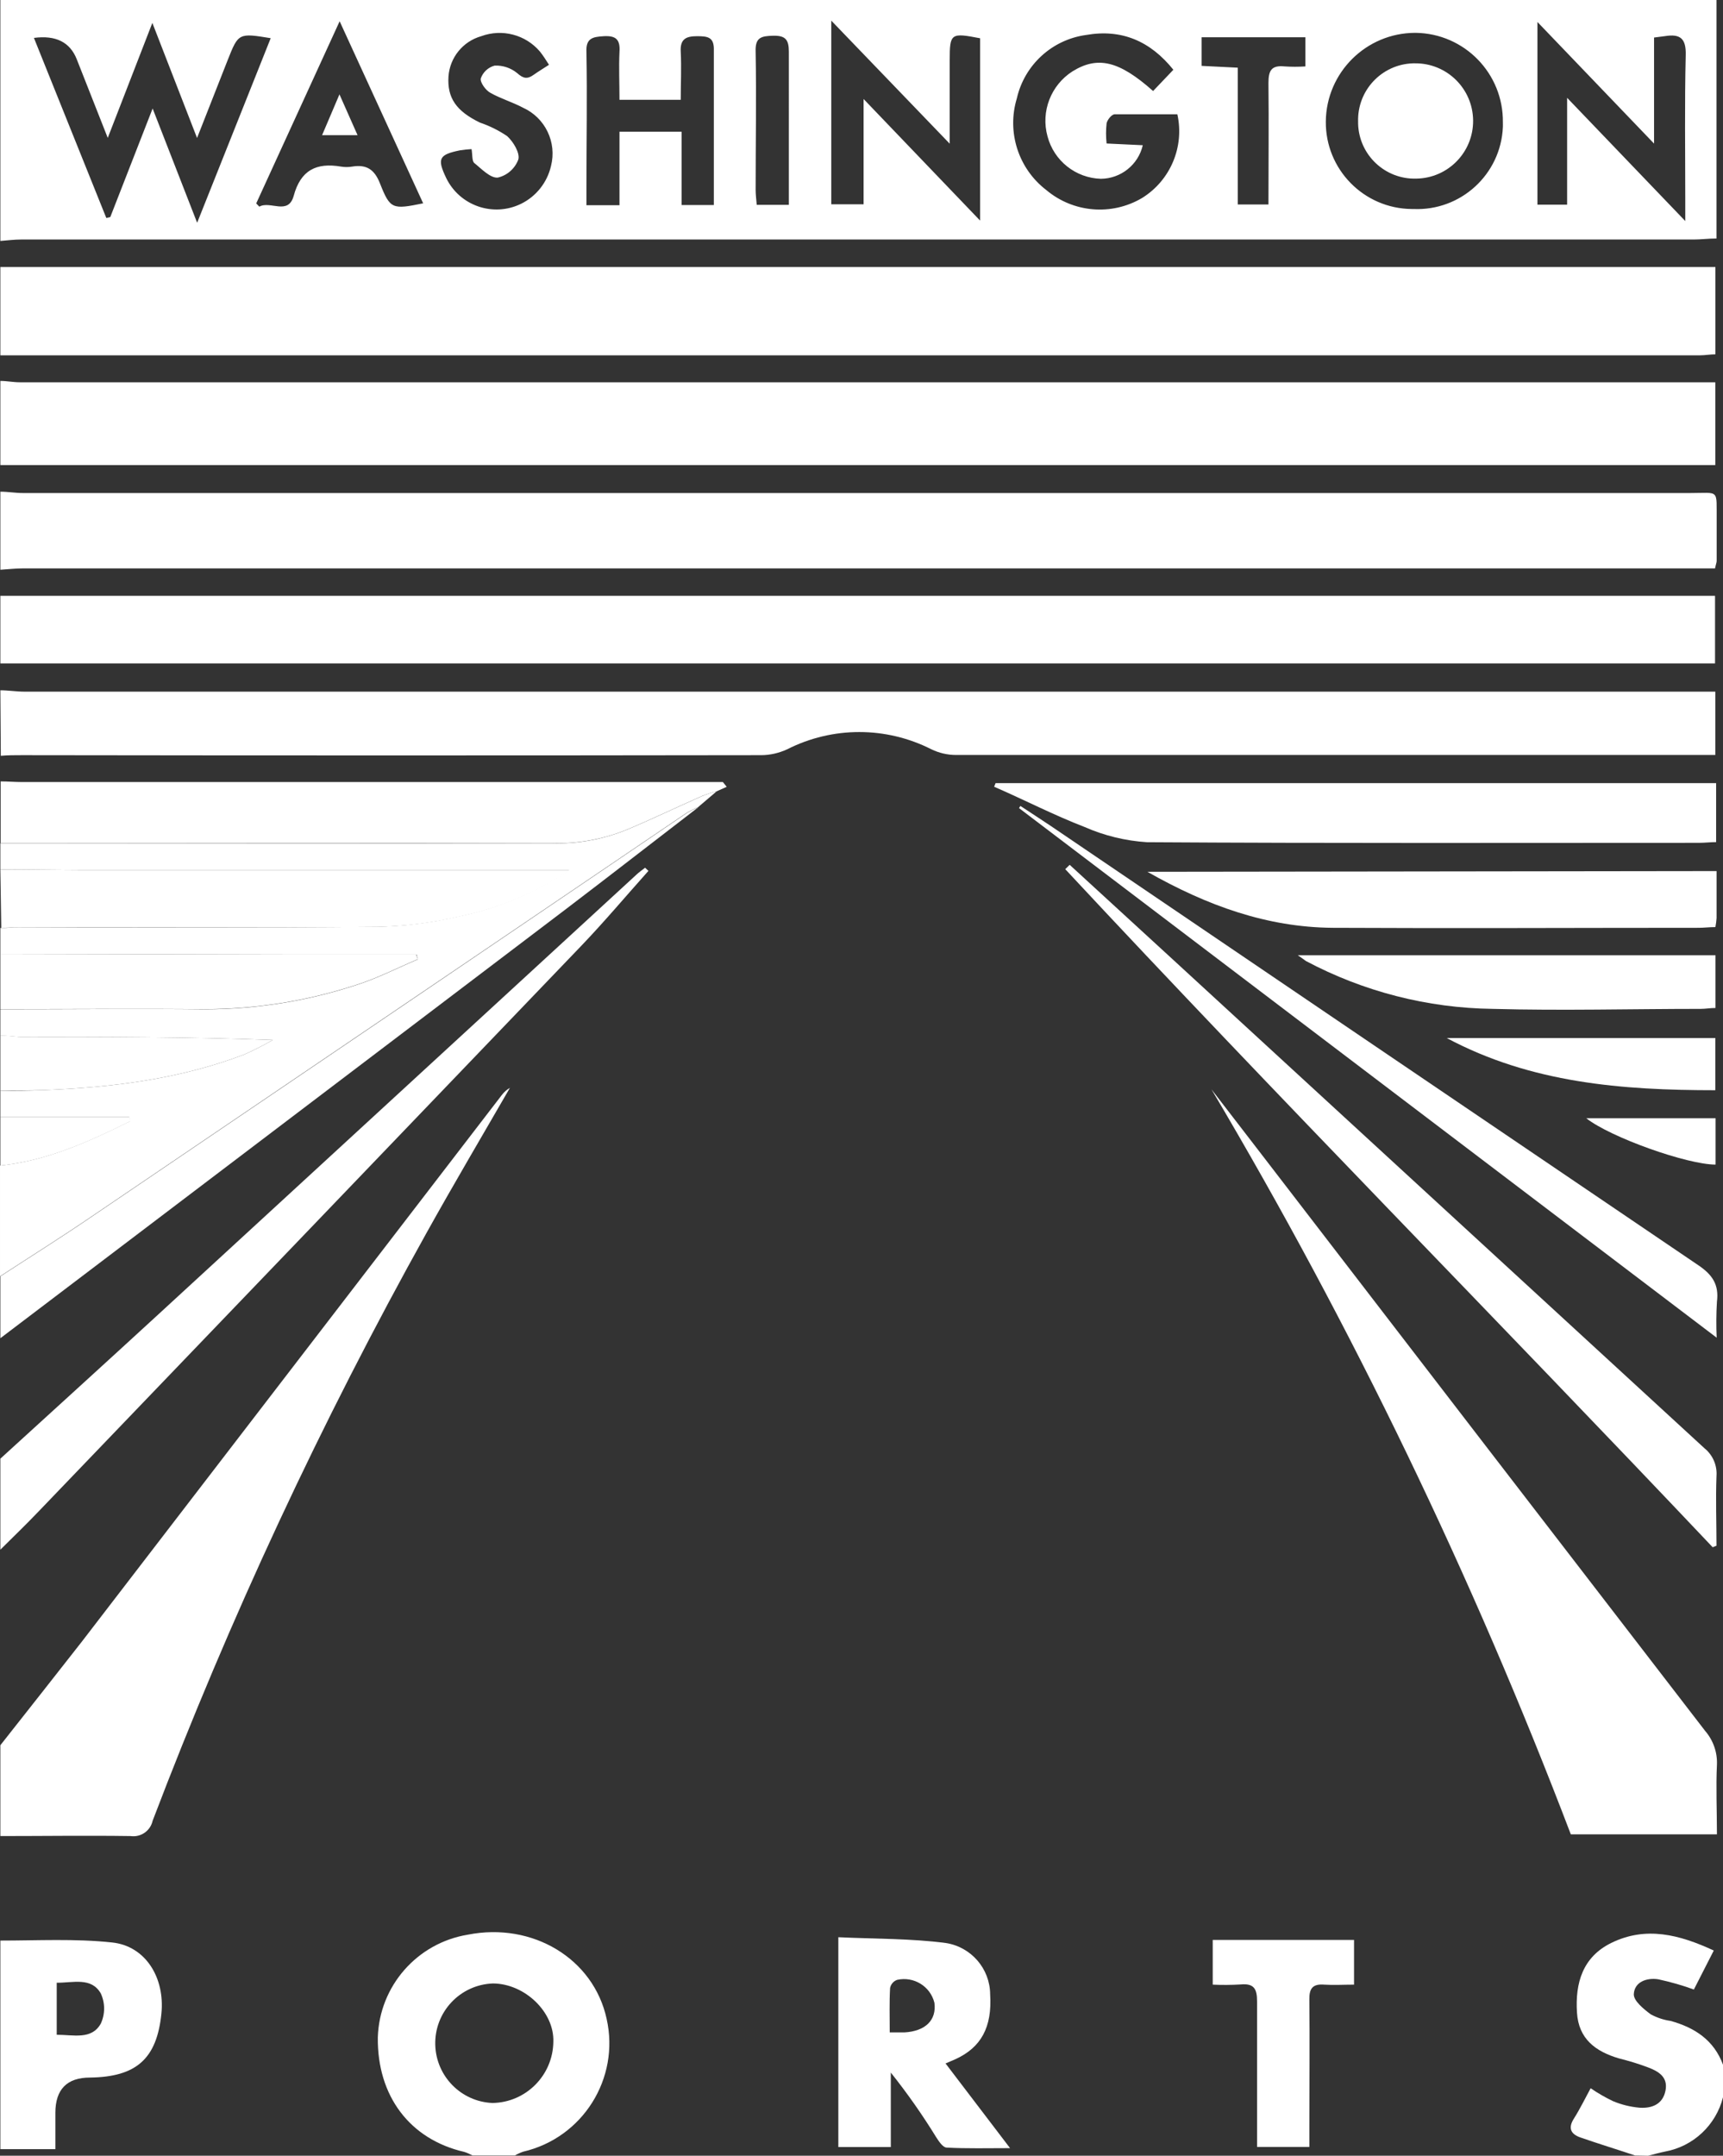
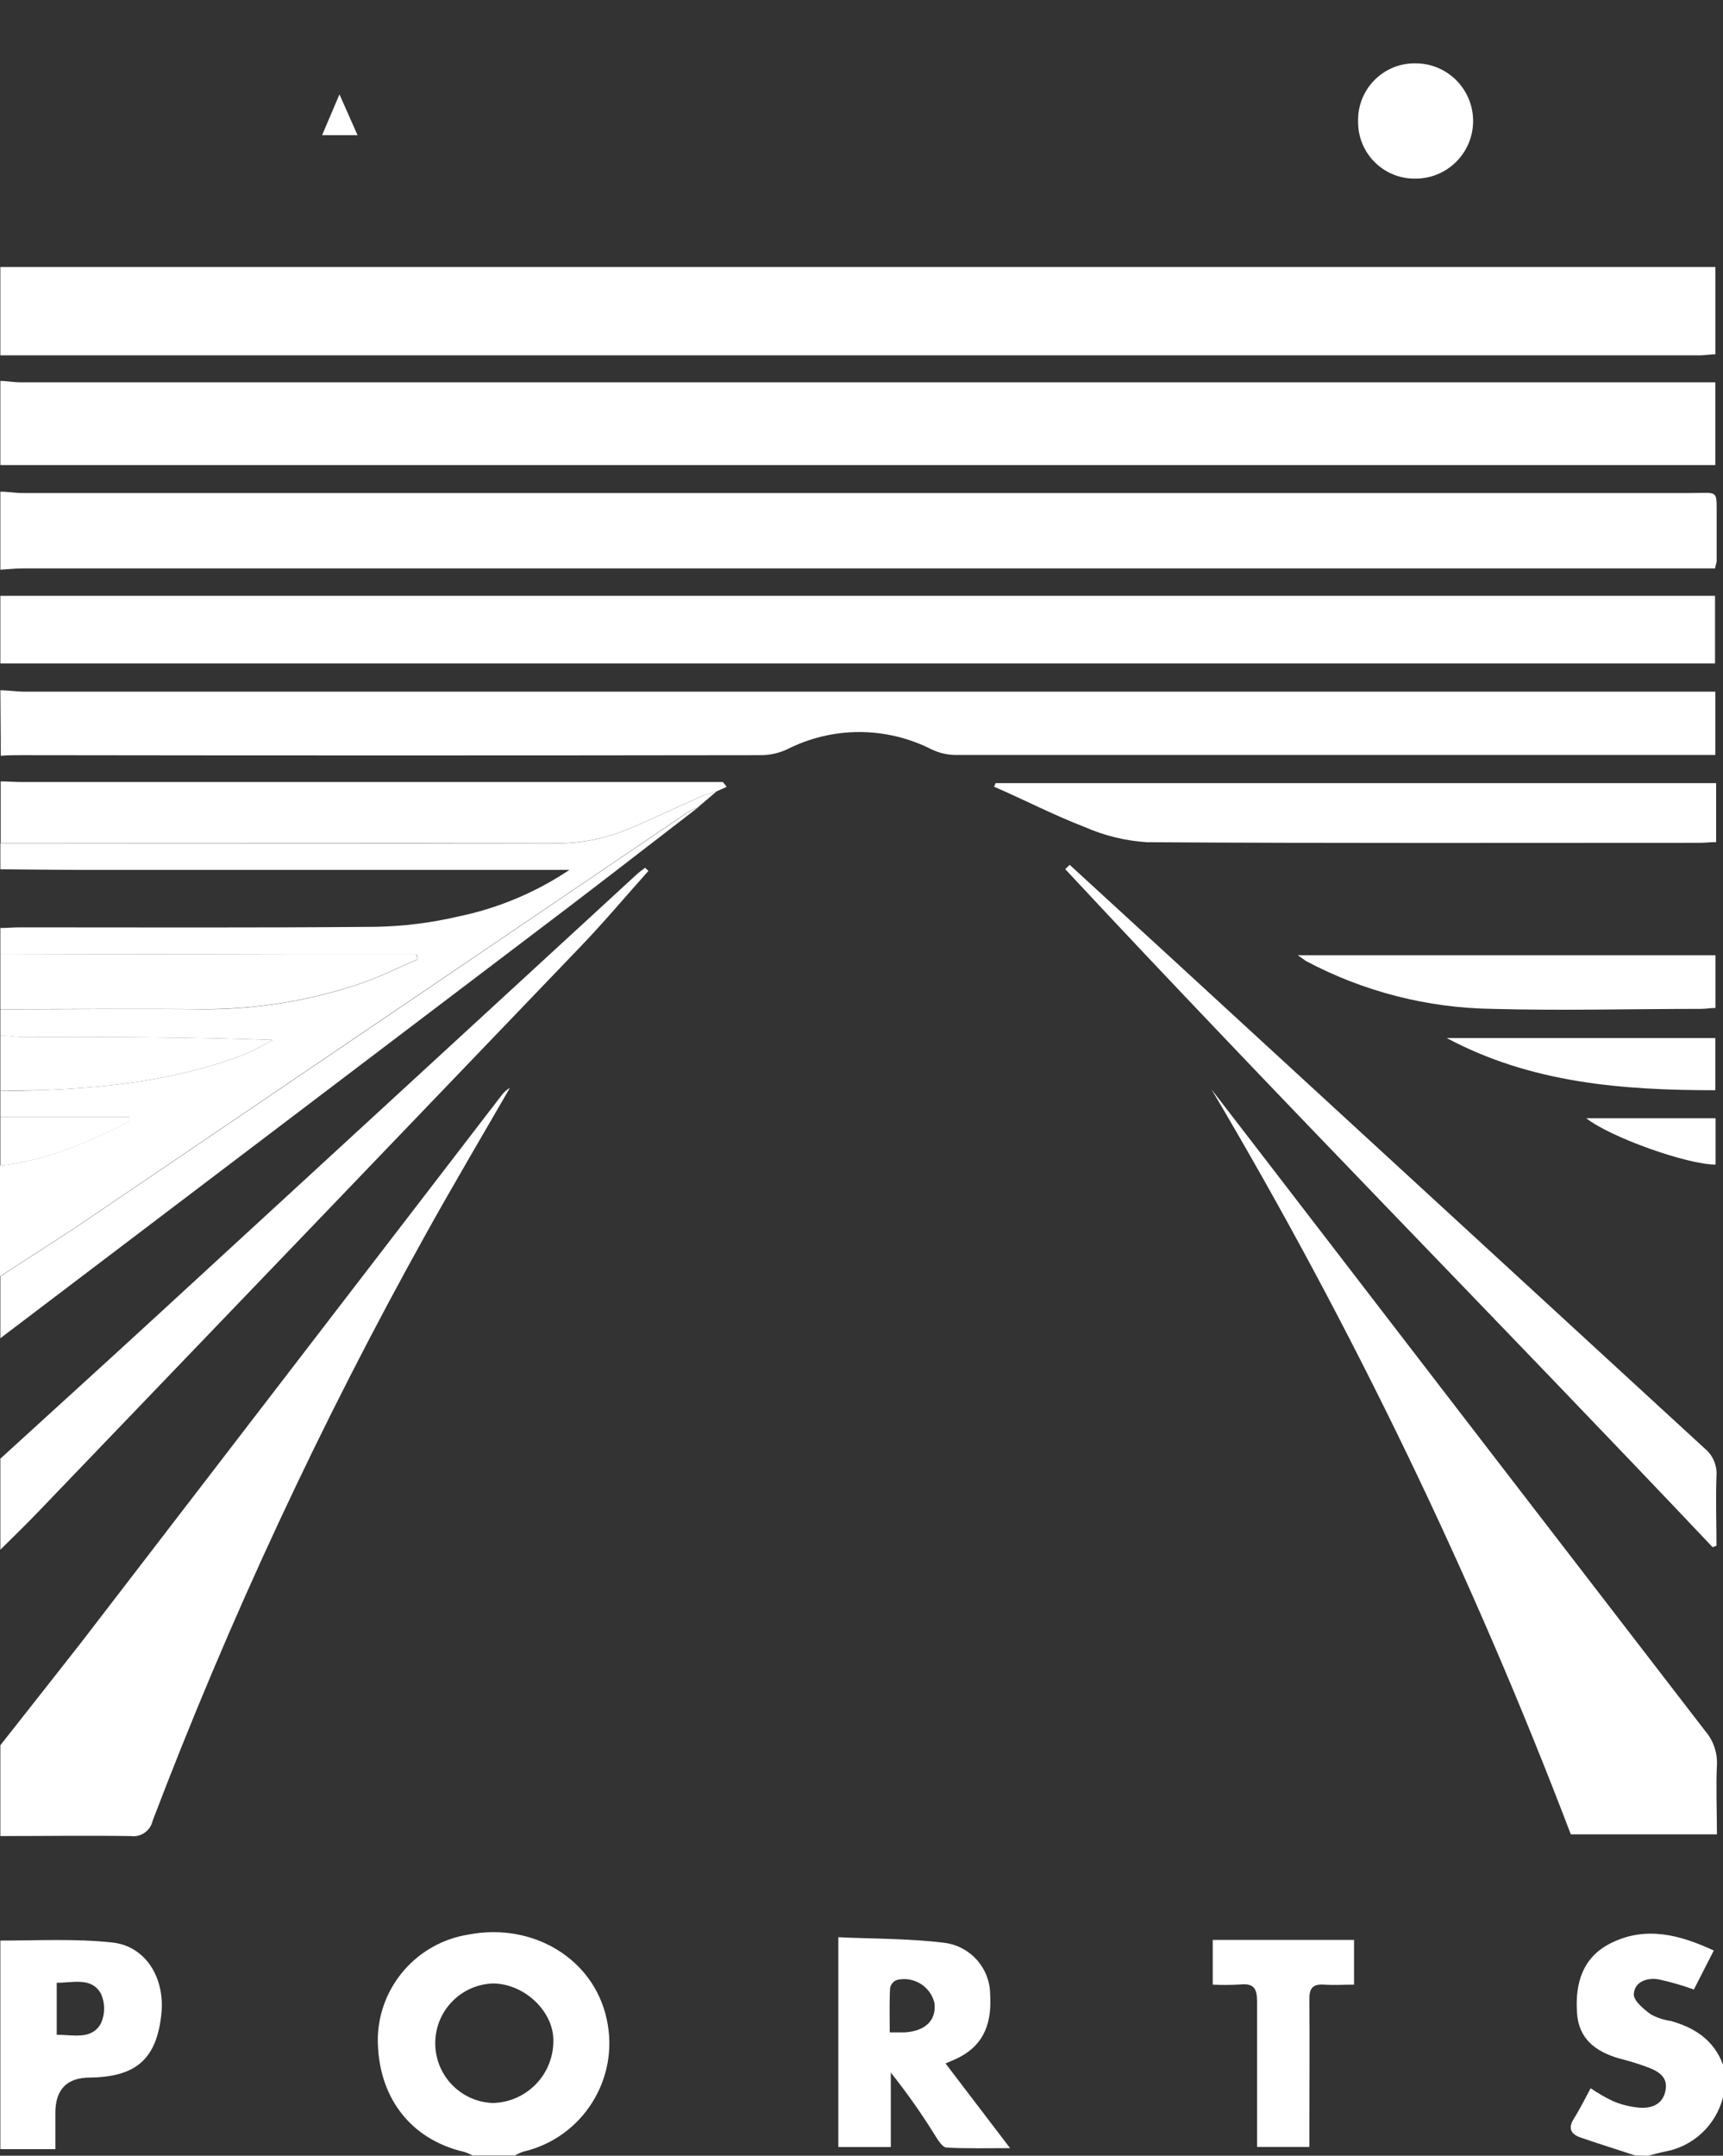
<svg xmlns="http://www.w3.org/2000/svg" id="Layer_1" viewBox="0 0 190.44 238.25">
  <rect x="0" y="0" width="190.44" height="238.25" fill="#333333" stroke="none" />
  <defs>
    <style>.cls-1{fill:#fff;stroke-width:0px;}</style>
  </defs>
-   <path class="cls-1" d="m189.72,0v26.36c-.94,0-1.7.11-2.47.11H2.35c-.77,0-1.54.1-2.31.16V0h189.68ZM3.75,4.19l8,19.9.44-.1,4.68-12,4.92,12.63L29.92,4.22c-3.55-.58-3.57-.57-4.75,2.41l-3.39,8.62-4.94-12.72-4.93,12.71-3.43-8.7q-1.12-2.83-4.73-2.35Zm104.58,20.19V4.23c-3.24-.63-3.36-.55-3.36,2.42v9.23l-13.09-13.6v20.3h3.57v-11.64l12.88,13.44Zm47.89-1.28c5.23.23,9.66-3.82,9.89-9.05,0-.17.01-.35,0-.52.07-5.4-4.24-9.83-9.64-9.9-.02,0-.05,0-.07,0-5.41.02-9.81,4.39-9.86,9.8-.05,5.29,4.2,9.62,9.49,9.67.06,0,.12,0,.18,0Zm-26.53-15.39c-2.54-3.16-5.71-4.54-9.67-3.84-3.75.52-6.79,3.31-7.63,7-1.13,3.72.16,7.76,3.25,10.13,2.98,2.51,7.22,2.87,10.58.89,3.14-1.94,4.71-5.66,3.91-9.26h-6.92c-.33,0-.82.6-.9,1-.08.74-.08,1.49,0,2.23l4,.19c-.5,2.16-2.42,3.69-4.63,3.71-2.79-.08-5.19-1.99-5.9-4.69-.76-2.74.37-5.66,2.77-7.19,2.78-1.71,5.13-1.17,8.9,2.18l2.24-2.35Zm43.52,3.1l13.06,13.62v-2.17c0-5.39-.08-10.79.05-16.18.05-1.84-.62-2.35-2.27-2.09l-1.23.16v11.72l-12.89-13.44v20.19h3.28v-11.81Zm-94.31,11.85V5.59c.05-1.49-.65-1.59-1.86-1.59s-1.88.31-1.8,1.71c.09,1.77,0,3.54,0,5.32h-6.77c0-1.84-.08-3.57,0-5.29.1-1.41-.43-1.81-1.73-1.74-1.3.07-2,.26-1.92,1.78.09,4.92,0,9.83,0,14.74v2.16h3.65v-8.12h6.87v8.1h3.56ZM37.54,2.35c-3.21,7-6.22,13.57-9.22,20.13l.34.36c1.21-.69,3.19,1,3.8-1.19.77-2.85,2.51-3.7,5.22-3.24.41.07.84.07,1.25,0,1.59-.26,2.47.32,3.08,1.89,1.12,2.84,1.38,2.86,4.76,2.17-3.02-6.57-6.01-13.1-9.23-20.12Zm14.58,14.13c-.42.02-.84.07-1.26.13-2.35.48-2.57.91-1.54,3.07,1.5,3.07,5.19,4.34,8.26,2.85,1.68-.82,2.9-2.36,3.32-4.18.67-2.62-.64-5.34-3.1-6.45-1.15-.61-2.46-1-3.58-1.63-.53-.27-1.18-1.18-1.08-1.6.24-.7.82-1.23,1.53-1.42.9-.04,1.78.25,2.48.82.7.63,1.14.69,1.83.2.52-.37,1.07-.7,1.7-1.11-.38-.58-.63-1-1-1.46-1.59-1.87-4.18-2.55-6.49-1.7-2.02.57-3.47,2.35-3.62,4.45-.15,2.36.84,3.82,3.48,5.1,1.06.36,2.07.86,3,1.49.69.62,1.44,1.88,1.24,2.59-.38,1.01-1.23,1.76-2.28,2-.84.06-1.82-1-2.62-1.64-.23-.27-.16-.91-.27-1.51Zm84.69-9v15.12h3.39c0-4.56.05-9,0-13.41,0-1.37.3-2,1.79-1.85.76.05,1.53.05,2.29,0v-3.22h-11.47v3.16l4,.2Zm-49.62,15.16V5.71c0-1.33-.38-1.79-1.73-1.76s-2,.2-1.94,1.76c.09,5.09,0,10.18,0,15.27,0,.52.07,1.05.12,1.66h3.55Z" />
  <path class="cls-1" d="m.04,29.51h189.56v9.65c-.56,0-1.14.11-1.71.11H.04v-9.76Z" />
  <path class="cls-1" d="m.04,42.1c.71,0,1.43.15,2.14.15h187.41v9.15H.04v-9.3Z" />
  <path class="cls-1" d="m.04,54.34c.83,0,1.66.15,2.5.15h184.26c3.3,0,2.91-.49,2.94,3v4.5c0,.17-.08.34-.18.83H2.54c-.83,0-1.67.1-2.5.15v-8.63Z" />
  <path class="cls-1" d="m.04,65.85h189.52v7.47H.04v-7.47Z" />
  <path class="cls-1" d="m.04,76.29c.89,0,1.78.15,2.68.15h186.87v7h-83.92c-.95,0-1.88-.22-2.73-.63-5.01-2.54-10.92-2.54-15.93,0-.91.42-1.9.65-2.9.65-27.23.04-54.46.04-81.69,0-.77,0-1.55,0-2.33.07l-.05-7.24Z" />
  <path class="cls-1" d="m79.22,87.45l-2.08,1.77c-.43.18-.85.39-1.26.63-22,14.92-44,29.84-66,44.76-3.25,2.21-6.58,4.3-9.88,6.45v-12.24c5.2-.54,9.83-2.65,14.4-4.92l-.11-.47H.04v-2.88c1.55,0,3.11,0,4.66-.07,7.61-.29,15.12-1.2,22.3-3.94,1.08-.48,2.12-1.01,3.14-1.6-9.37-.35-18.58-.34-27.79-.35-.77,0-1.54-.11-2.31-.16v-2.88c7.55,0,15.1-.08,22.64,0,5.69-.01,11.34-.92,16.75-2.7,2.32-.74,4.51-1.87,6.75-2.82l-.14-.53h-13.08l-32.92-.07v-2.87c.72,0,1.43-.07,2.15-.07,13.12,0,26.25.06,39.37-.06,3.03-.06,6.05-.43,9-1.12,4.42-.9,8.63-2.66,12.38-5.17H9.04c-3,0-6-.05-9-.07v-2.87h60.97c2.82.08,5.62-.43,8.23-1.48,2.81-1.18,5.56-2.5,8.34-3.73.53-.22,1.08-.4,1.64-.54Z" />
  <path class="cls-1" d="m.04,192.88c3-3.81,6-7.6,9-11.44,15.48-20.14,30.96-40.29,46.44-60.44.24-.31.54-.58.88-.77-3.07,5.32-6.2,10.61-9.2,16-11.65,20.91-21.77,42.63-30.29,65-.25,1.12-1.31,1.85-2.44,1.69-4.8-.07-9.59,0-14.39,0v-10.04Z" />
  <path class="cls-1" d="m79.22,87.45c-.56.14-1.11.32-1.64.53-2.78,1.23-5.53,2.55-8.34,3.73-2.6,1.05-5.39,1.55-8.2,1.48-19.54-.06-39.09,0-58.63,0H.07v-6.83c.78,0,1.56.07,2.33.07h77.5l.42.53-1.1.49Z" />
  <path class="cls-1" d="m.04,161.21c5.84-5.33,11.69-10.64,17.52-16l52.8-48.56c.29-.27.62-.5.94-.75l.37.35c-2.48,2.77-4.87,5.62-7.45,8.31-20,20.86-40,41.7-60,62.53-1.36,1.42-2.78,2.79-4.18,4.18v-10.06Z" />
  <path class="cls-1" d="m52.23,238.22c-.3-.16-.61-.3-.94-.4-6-1.39-9.61-6.18-9.53-12.65.17-5.67,4.34-10.43,9.94-11.35,7.18-1.42,13.91,2.66,15.35,9.3,1.48,6.59-2.64,13.15-9.22,14.68-.32.11-.63.25-.92.42h-4.68Zm2.19-5.8c3.71-.05,6.7-3.06,6.74-6.77.11-3.27-3.14-6.41-6.66-6.44-3.65.12-6.51,3.17-6.39,6.82.11,3.45,2.86,6.24,6.31,6.39Z" />
-   <path class="cls-1" d="m.04,96.08c3,0,6,.06,9,.07h54c-3.75,2.51-7.96,4.27-12.38,5.17-2.95.69-5.97,1.06-9,1.12-13.12.12-26.25,0-39.37.06-.72,0-1.43,0-2.15.07l-.1-6.49Z" />
  <path class="cls-1" d="m.04,141.06c3.3-2.15,6.63-4.24,9.88-6.45,22-14.91,44-29.83,66-44.76.41-.24.83-.45,1.26-.63-4.84,3.72-9.66,7.47-14.52,11.17C41.78,116.23,20.91,132.07.04,147.9v-6.84Z" />
  <path class="cls-1" d="m.04,214.47c4.12,0,8.28-.23,12.35.21,3.71.39,5.85,3.91,5.45,7.86-.51,5-2.77,7-7.89,7.07q-3.83,0-3.83,3.91v4H.04v-23.05Zm6.23,4.66v5.75c1.87,0,3.85.58,4.87-1.23.49-1.06.49-2.28,0-3.34-1.05-1.82-3.04-1.17-4.87-1.18Z" />
  <path class="cls-1" d="m180.72,238.22c-2-.67-4.06-1.3-6.07-2-1-.36-1.37-1-.7-2.06s1.22-2.19,1.86-3.37c.79.54,1.62,1.02,2.48,1.43.93.39,1.92.63,2.92.72,1.34.09,2.56-.35,2.87-1.87s-.77-2.15-1.94-2.59-2.15-.72-3.24-1c-2.55-.76-4.42-2.14-4.6-5.05-.21-3.29.64-6.15,3.79-7.7,3.83-1.88,7.54-.92,11.33.84l-2.2,4.31c-1.28-.47-2.6-.84-3.93-1.13-1.27-.2-2.66.28-2.71,1.67,0,.73,1.09,1.62,1.87,2.2.68.37,1.43.62,2.2.73,2.66.74,4.79,2.12,5.79,4.84v3.6c-.78,3.08-3.28,5.43-6.41,6-.63.13-1.25.3-1.87.46l-1.44-.03Z" />
  <path class="cls-1" d="m.04,105.43l32.88.07h13.08l.18.51c-2.24.95-4.43,2.08-6.75,2.82-5.41,1.78-11.06,2.69-16.75,2.7-7.54-.06-15.09,0-22.64,0v-6.1Z" />
  <path class="cls-1" d="m.04,114.43c.77,0,1.54.16,2.31.16,9.21,0,18.42,0,27.79.35-1.02.59-2.06,1.12-3.14,1.6-7.18,2.74-14.69,3.65-22.3,3.94-1.55.06-3.11,0-4.66.07v-6.12Z" />
  <path class="cls-1" d="m.04,123.43h14.29l.11.47c-4.57,2.27-9.2,4.38-14.4,4.92v-5.39Z" />
  <path class="cls-1" d="m133.9,120.39l5.56,7.22c16.32,21.23,32.65,42.46,49,63.68.9,1.04,1.37,2.38,1.31,3.75-.12,2.5,0,5,0,7.69h-16.15c-10.87-28.53-24.15-56.08-39.72-82.34Z" />
  <path class="cls-1" d="m110.04,86.55h79.64v6.52c-.63,0-1.27.08-1.9.08-20.33,0-40.66.06-61-.07-2.38-.15-4.72-.72-6.9-1.68-3.4-1.31-6.66-3-10-4.45l.16-.4Z" />
  <path class="cls-1" d="m189.3,171c-23.74-25.09-48-49.65-71.56-74.94l.49-.48,11.15,10.23c19.68,18.09,39.35,36.17,59,54.24.93.75,1.43,1.9,1.34,3.09-.1,2.56,0,5.13,0,7.69l-.42.17Z" />
-   <path class="cls-1" d="m189.73,96.27v5.19c-.02.34-.07.67-.13,1-.67,0-1.25.08-1.84.08-13.49,0-27,.07-40.48,0-7.21-.06-13.82-2.42-20.46-6.19l62.91-.08Z" />
  <path class="cls-1" d="m104.51,228.05l7.13,9.36c-2.53,0-4.77.06-7-.06-.42,0-.88-.7-1.18-1.17-1.52-2.47-3.19-4.85-5-7.12v8.23h-5.8v-23.19c4,.19,8,.13,11.89.64,2.8.44,4.87,2.84,4.89,5.67.23,3.64-1,5.88-3.86,7.18l-1.07.46Zm-6.17-3.43h1.61c2.34-.13,3.58-1.36,3.33-3.27-.45-1.83-2.28-2.95-4.12-2.54-.4.14-.69.48-.78.89-.09,1.58-.04,3.18-.04,4.92h0Z" />
-   <path class="cls-1" d="m189.74,147.84l-77.11-58.53.15-.24c1.12.74,2.25,1.47,3.37,2.22,23.83,16.18,47.67,32.35,71.53,48.52,1.6,1.07,2.33,2.17,2.09,4.06-.08,1.32-.09,2.65-.03,3.97Z" />
  <path class="cls-1" d="m143.44,105.57h46.17v5.83c-.58,0-1.1.1-1.62.1-7.67,0-15.35.21-23,0-7.21-.09-14.29-1.91-20.65-5.29-.22-.16-.4-.3-.9-.64Z" />
  <path class="cls-1" d="m134.04,219.34v-4.94h15.62v4.94c-1.18,0-2.24.07-3.3,0-1.27-.1-1.66.42-1.64,1.65.05,4.67,0,9.34,0,14v2.29h-5.78v-16.1c0-1.36-.33-2-1.81-1.86-1.03.06-2.06.07-3.09.02Z" />
  <path class="cls-1" d="m159.9,114.72h29.69v5.77c-10.29,0-20.36-.78-29.69-5.77Z" />
  <path class="cls-1" d="m189.62,128.71c-3.14,0-11.59-3-14.29-5.12h14.29v5.12Z" />
  <path class="cls-1" d="m150.11,13.46c-.11-3.46,2.6-6.35,6.06-6.46.07,0,.14,0,.21,0,3.52-.04,6.4,2.78,6.44,6.3.04,3.52-2.78,6.4-6.29,6.44-3.44.1-6.32-2.61-6.42-6.06,0-.07,0-.15,0-.22Z" />
  <path class="cls-1" d="m37.52,10.43l2,4.51h-3.92l1.92-4.51Z" />
</svg>